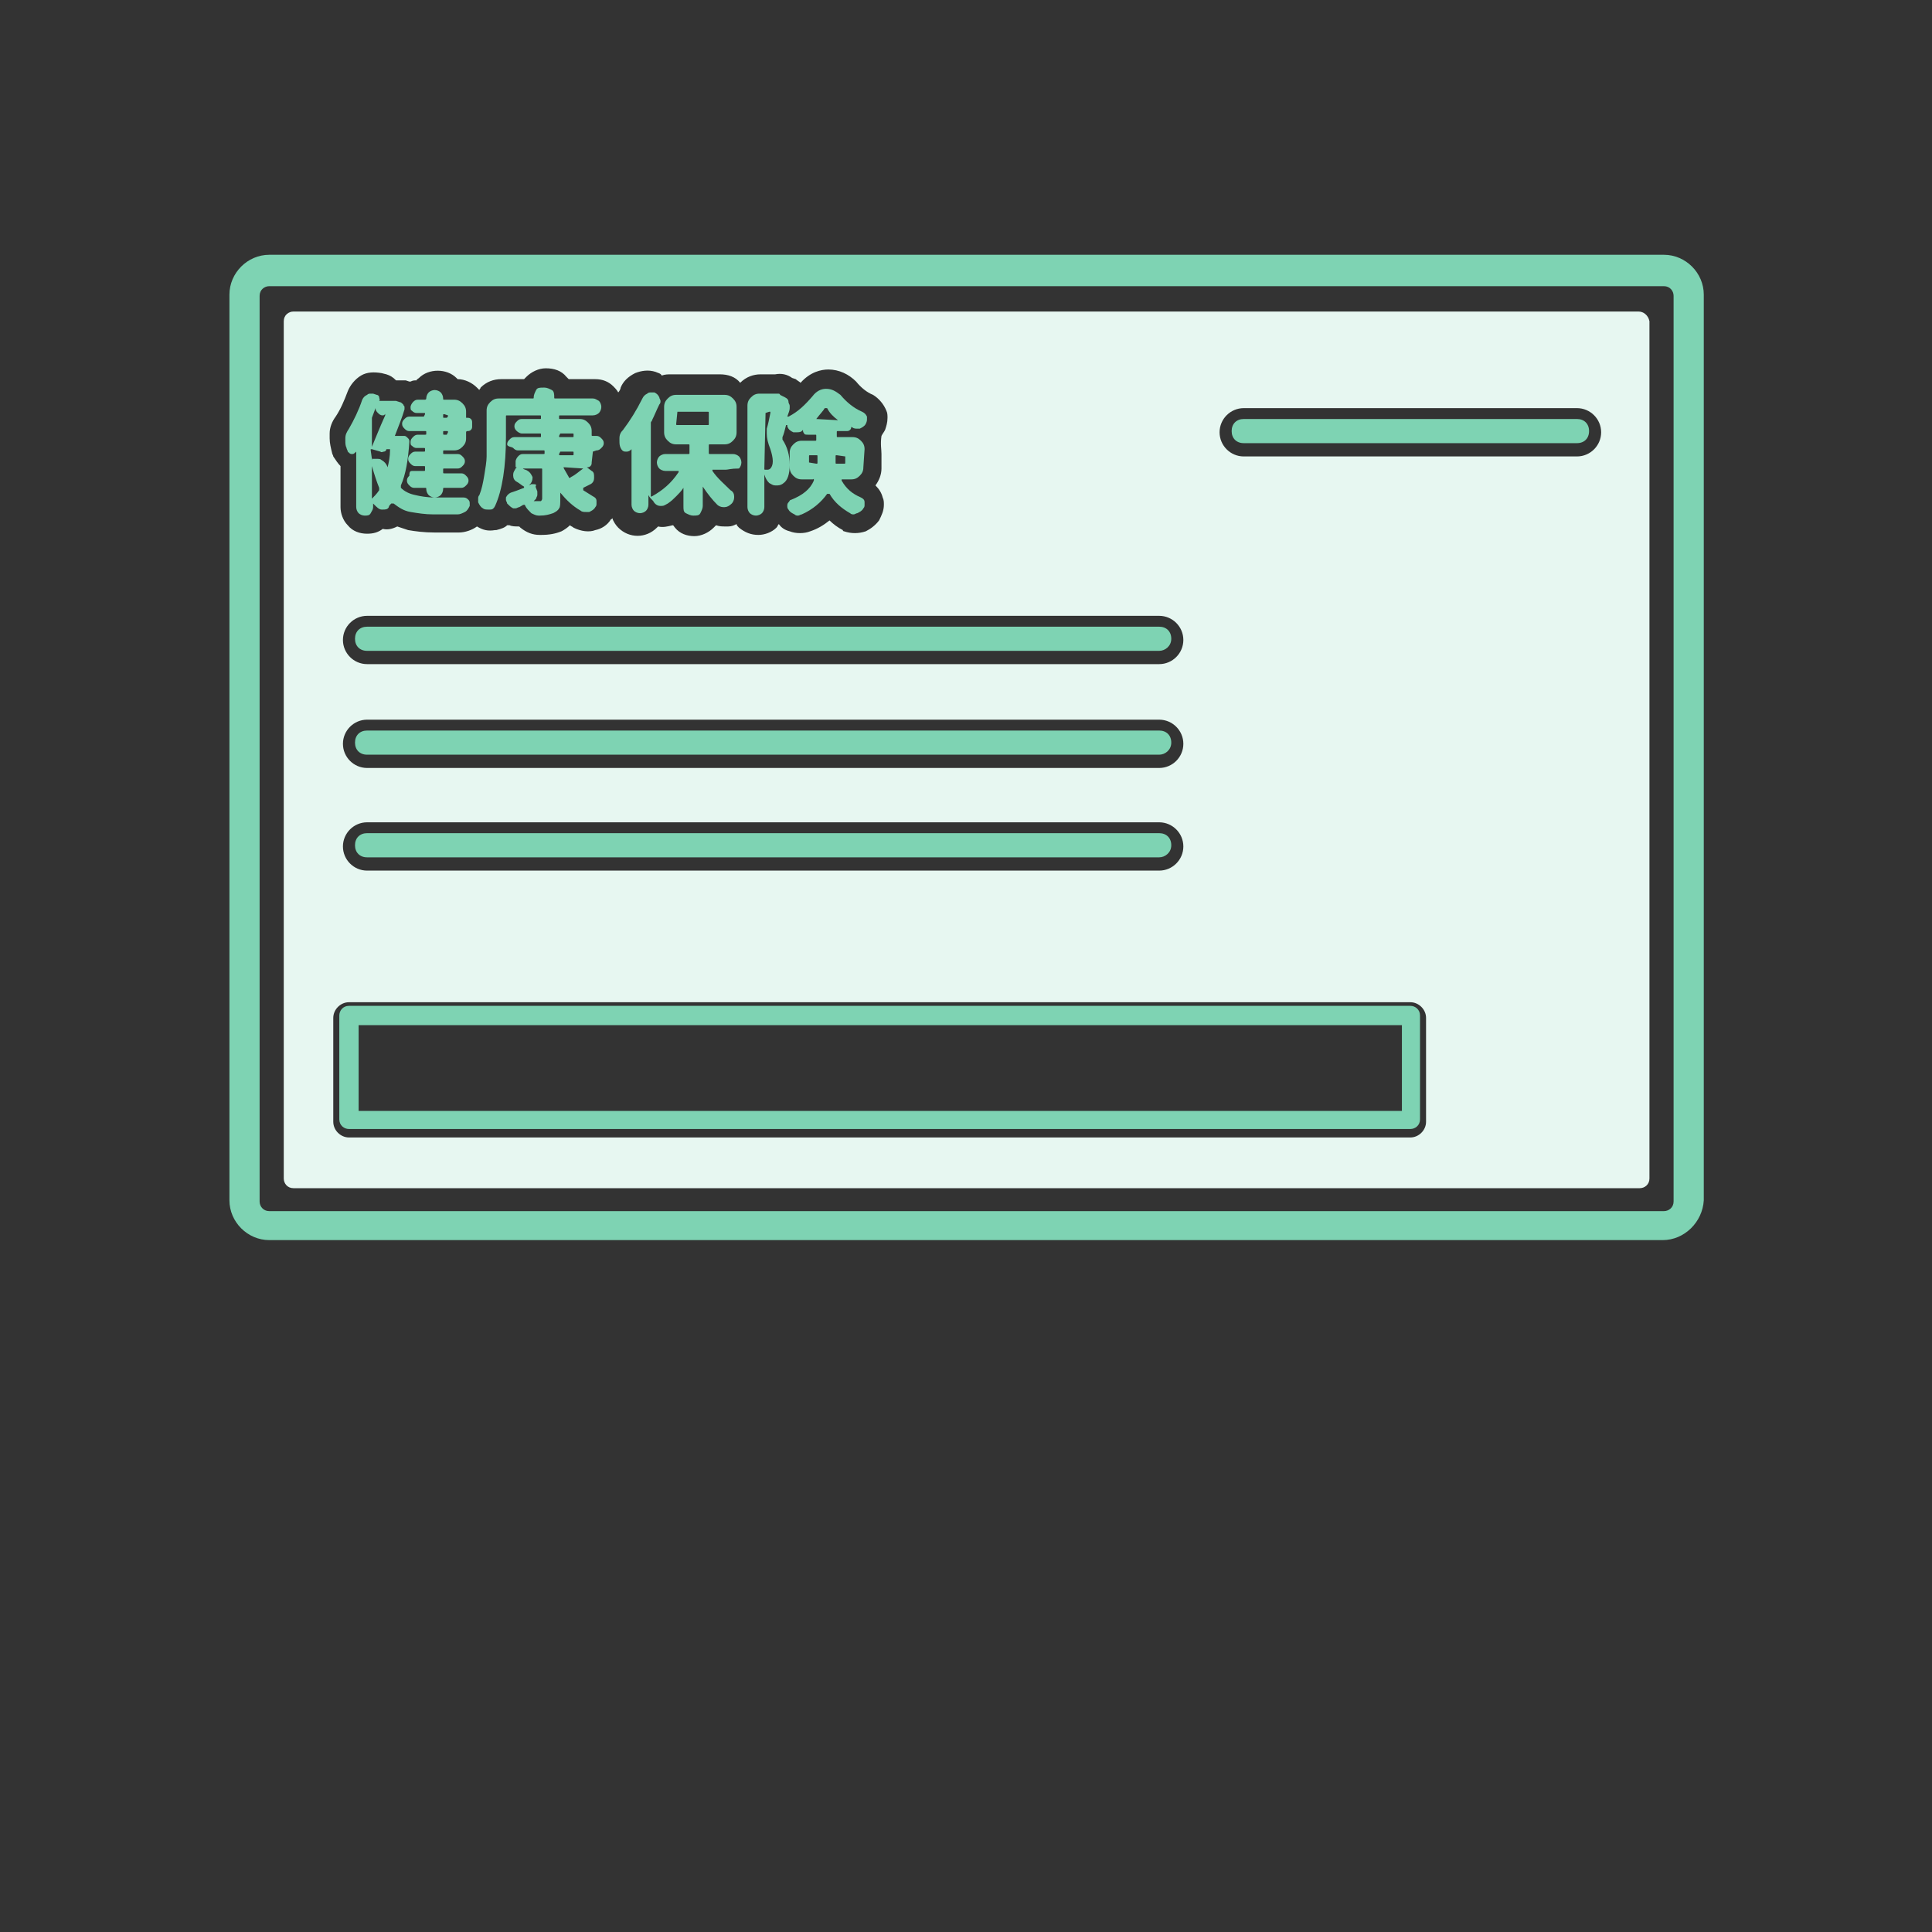
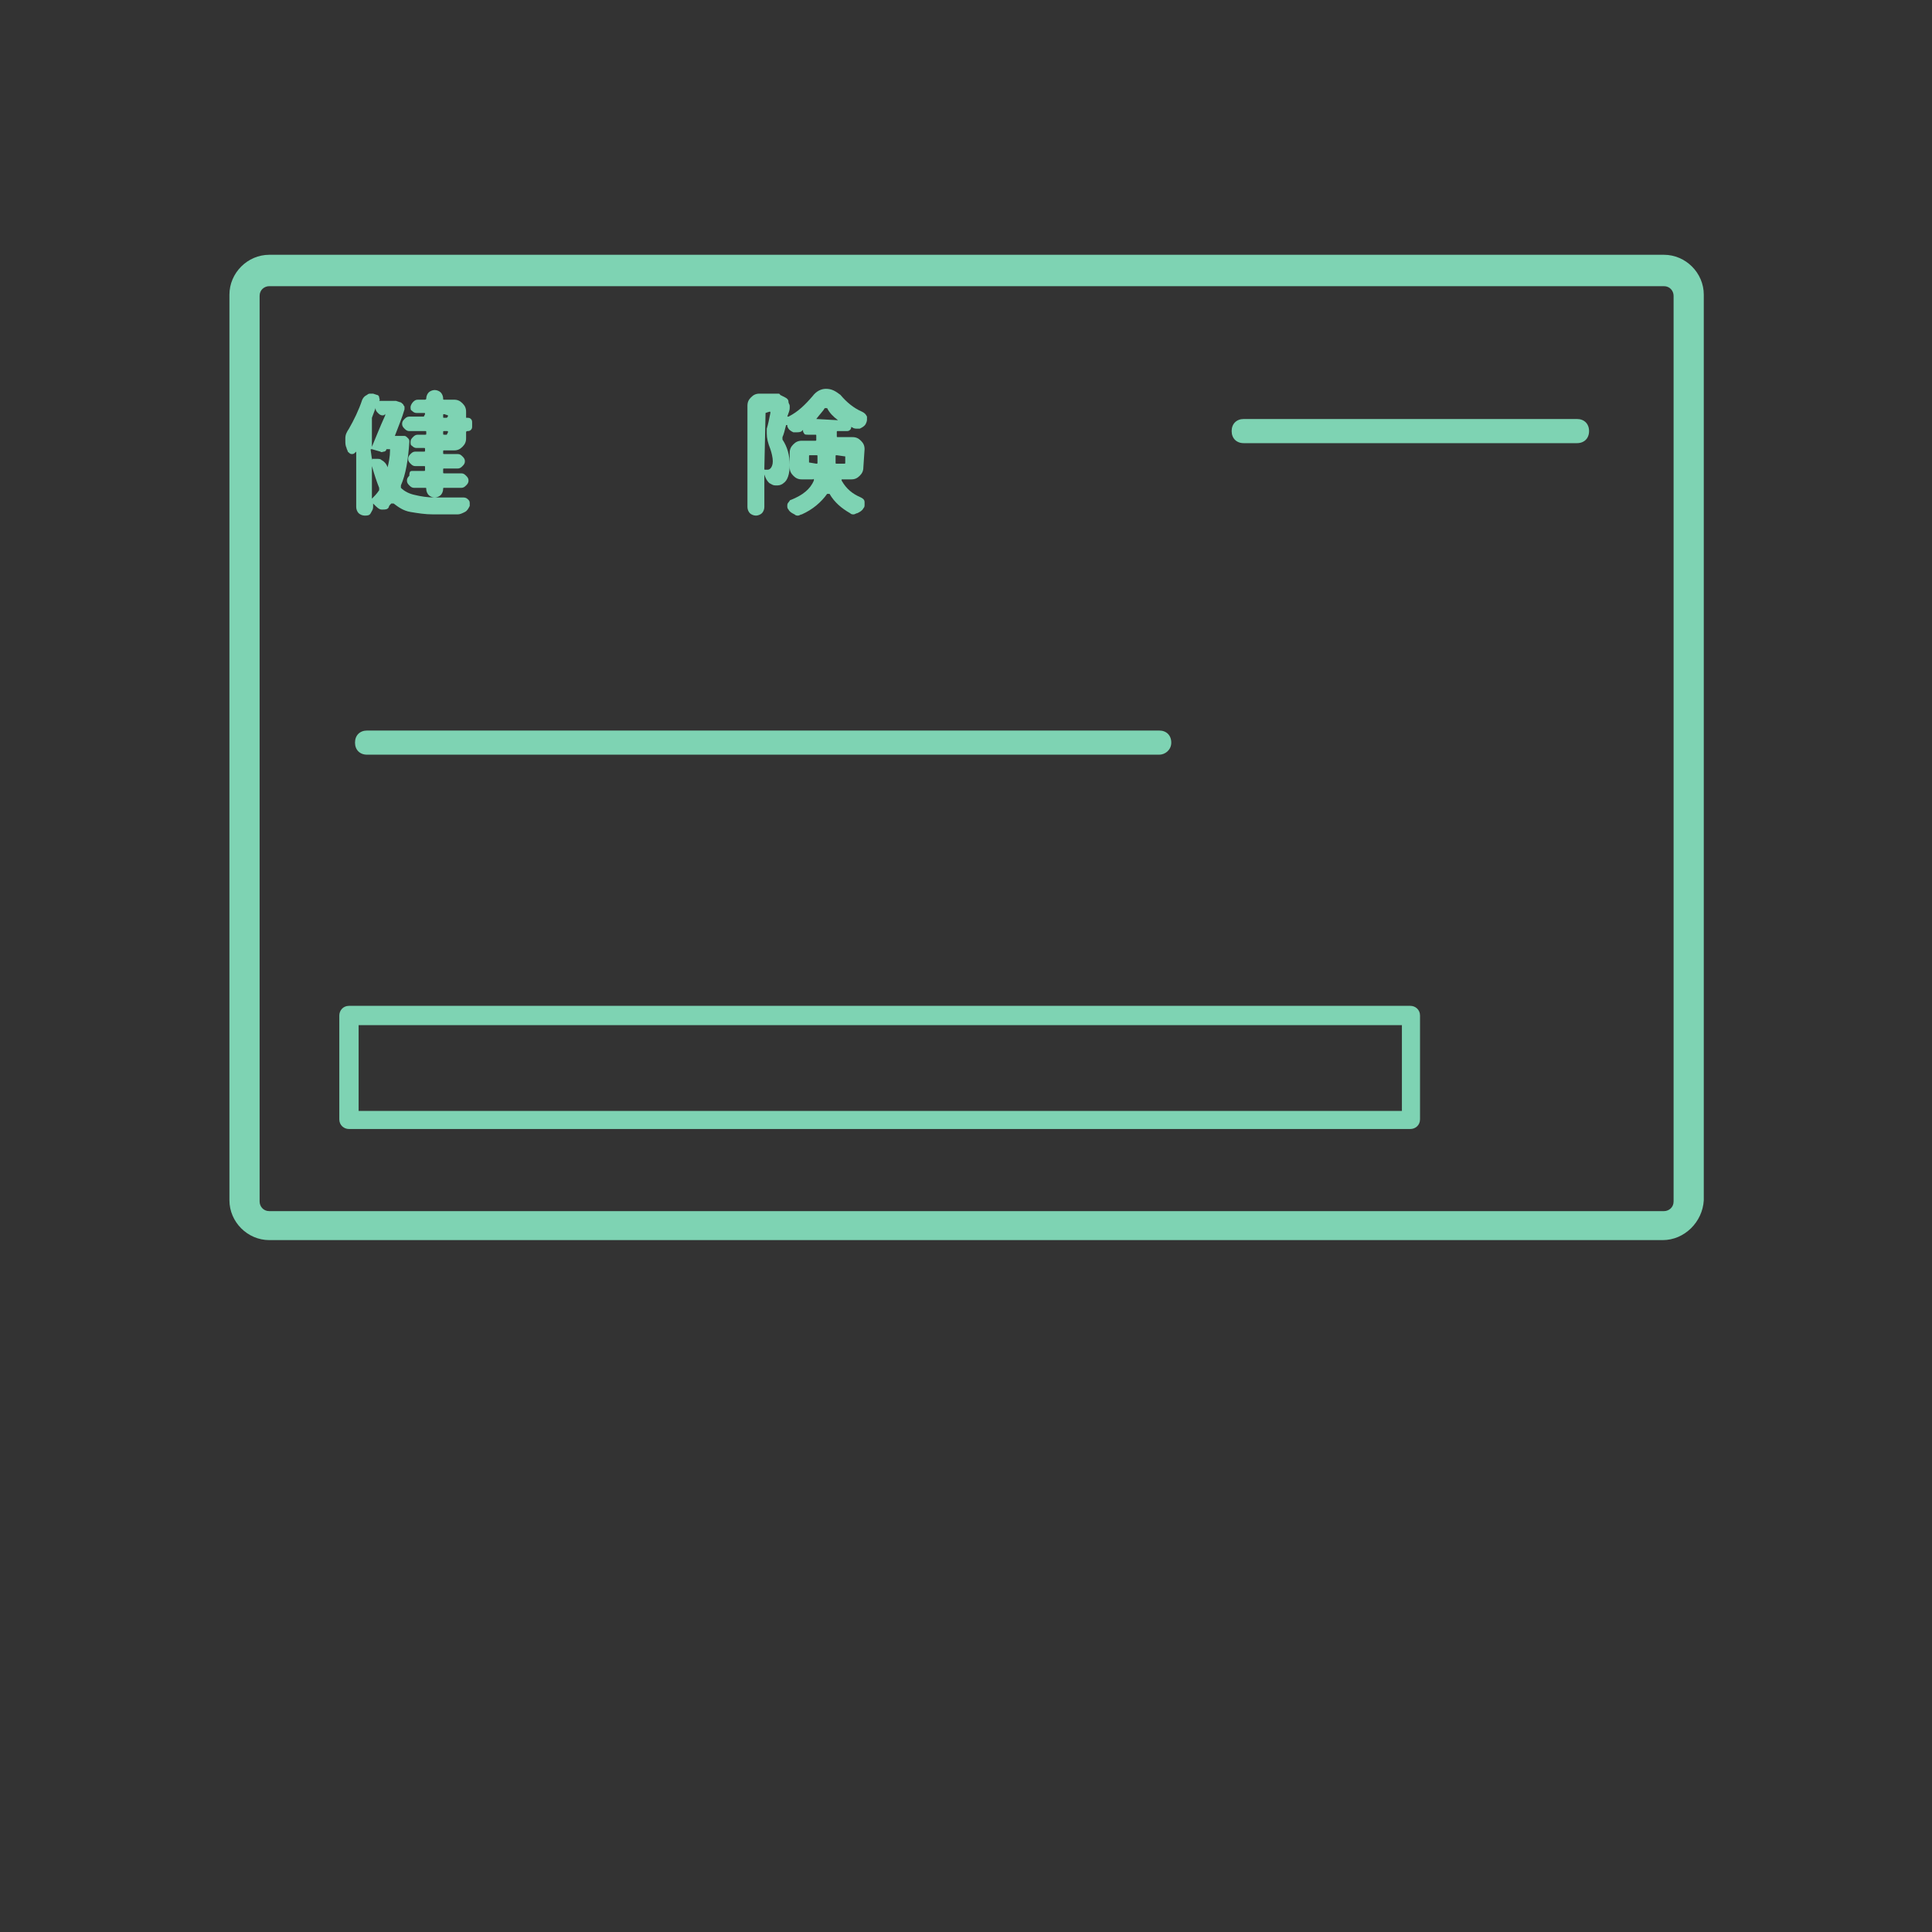
<svg xmlns="http://www.w3.org/2000/svg" version="1.1" id="レイヤー_1" x="0px" y="0px" viewBox="0 0 160 160" style="enable-background:new 0 0 160 160;" xml:space="preserve">
  <rect x="0" y="0" width="160" height="160" fill="#333333" stroke="none" />
  <style type="text/css">
	.st0{fill:#E7F7F1;}
	.st1{fill:#7ED3B3;}
</style>
-   <path class="st0" d="M135.7,25.8H24.3c-0.4,0-0.8,0.3-0.8,0.8v71c0,0.4,0.3,0.8,0.8,0.8h111.5c0.4,0,0.8-0.3,0.8-0.8v-71  C136.5,26.1,136.1,25.8,135.7,25.8z M73,37.6v1.2c0,0.5-0.2,1-0.5,1.4c0.3,0.3,0.5,0.6,0.6,1c0.1,0.2,0.1,0.4,0.1,0.6  c0,0.5-0.2,0.9-0.4,1.3c-0.3,0.4-0.7,0.7-1.1,0.9c-0.6,0.2-1.2,0.2-1.8,0c0,0-0.1,0-0.1-0.1c-0.4-0.2-0.8-0.5-1.1-0.8  c-0.5,0.4-1,0.7-1.6,0.9c-0.5,0.2-1.2,0.2-1.7,0c-0.4-0.1-0.7-0.3-0.9-0.6c-0.1,0.1-0.1,0.2-0.2,0.3c-0.4,0.4-1,0.6-1.5,0.6  c-0.6,0-1.1-0.2-1.6-0.6c-0.1-0.1-0.2-0.2-0.2-0.3c-0.2,0.1-0.4,0.2-0.7,0.2c-0.1,0-0.2,0-0.2,0c-0.3,0-0.5,0-0.8-0.1  c-0.1,0.1-0.1,0.1-0.2,0.2c-0.4,0.4-1,0.7-1.6,0.7c-0.6,0-1.2-0.2-1.6-0.7c-0.1-0.1-0.1-0.2-0.2-0.2c-0.4,0.1-0.8,0.2-1.2,0.1  c0,0-0.1,0.1-0.1,0.1c-0.9,0.9-2.3,0.9-3.2,0c-0.2-0.2-0.4-0.5-0.5-0.8c0,0,0,0.1-0.1,0.1c-0.3,0.5-0.8,0.8-1.3,0.9  c-0.5,0.2-1.2,0.1-1.8-0.2c-0.1-0.1-0.2-0.1-0.3-0.2c-0.2,0.2-0.5,0.4-0.7,0.5c-0.5,0.2-1,0.3-1.7,0.3c0,0-0.1,0-0.1,0  c-0.6,0-1.1-0.2-1.6-0.6c0,0-0.1-0.1-0.1-0.1c-0.3,0-0.6,0-0.8-0.1c-0.1,0-0.1,0-0.2,0c-0.2,0.2-0.5,0.3-0.9,0.4c0,0-0.1,0-0.1,0  c-0.6,0.1-1,0-1.5-0.3c-0.4,0.3-1,0.5-1.5,0.5h-2c-0.9,0-1.6-0.1-2.2-0.2c-0.3-0.1-0.6-0.2-0.9-0.3c-0.4,0.2-0.8,0.3-1.2,0.2  c-0.4,0.3-0.8,0.4-1.3,0.4c-0.6,0-1.2-0.2-1.6-0.7c-0.4-0.4-0.6-1-0.6-1.5v-3.4c-0.2-0.2-0.4-0.5-0.6-0.8c0-0.1-0.1-0.2-0.1-0.3  c-0.1-0.4-0.2-0.8-0.2-1.2c0-0.1,0-0.2,0-0.4c0-0.5,0.2-1,0.5-1.4c0.4-0.6,0.7-1.3,1-2.1c0.2-0.5,0.6-1,1.1-1.3  c0.5-0.3,1.1-0.3,1.7-0.2l0.4,0.1c0.3,0.1,0.5,0.2,0.8,0.5c0.3,0,0.6,0,0.8,0l0.3,0.1c0,0,0.1,0,0.1,0c0.2-0.1,0.3-0.1,0.5-0.1  c0-0.1,0.1-0.1,0.2-0.2c0.8-0.8,2.3-0.8,3.1,0c0,0,0.1,0.1,0.1,0.1c0.6,0,1.2,0.3,1.6,0.7c0.1,0.1,0.1,0.1,0.2,0.2  c0-0.1,0.1-0.1,0.1-0.2c0.5-0.5,1.1-0.7,1.7-0.7h1.9c0.1-0.1,0.1-0.1,0.2-0.2c0.4-0.4,1-0.7,1.6-0.7c0.7,0,1.3,0.2,1.7,0.7  c0.1,0.1,0.1,0.1,0.2,0.2h2.2c0.6,0,1.1,0.2,1.5,0.6c0.1,0.1,0.3,0.3,0.4,0.5c0.1-0.1,0.2-0.3,0.2-0.4c0.2-0.5,0.6-0.9,1.2-1.2  c0.5-0.2,1.1-0.3,1.7-0.1c0.2,0.1,0.4,0.1,0.5,0.3c0.3-0.1,0.5-0.1,0.8-0.1h4c0.7,0,1.3,0.2,1.7,0.7c0,0,0,0,0,0c0,0,0,0,0,0  c0.5-0.5,1.1-0.7,1.7-0.7h1.2c0.5-0.1,1,0,1.4,0.3l0.3,0.1c0.1,0.1,0.3,0.2,0.4,0.3c0.8-0.9,1.7-1.1,2.3-1.1c0.9,0,1.7,0.4,2.3,1  c0.4,0.5,0.9,0.9,1.4,1.1c0.5,0.3,0.9,0.8,1.1,1.3c0.1,0.2,0.1,0.4,0.1,0.6c0,0.4-0.1,0.7-0.2,1c-0.1,0.2-0.2,0.3-0.3,0.5  C72.9,36.8,73,37.2,73,37.6z M118.1,84.3v8.6c0,0.7-0.6,1.3-1.3,1.3H28.9c-0.7,0-1.3-0.6-1.3-1.3v-8.6c0-0.7,0.6-1.3,1.3-1.3h87.9  C117.5,83,118.1,83.6,118.1,84.3z M98,53c0,1.1-0.9,2-2,2H30.4c-1.1,0-2-0.9-2-2s0.9-2,2-2H96C97.1,51,98,51.9,98,53z M98,61.6  c0,1.1-0.9,2-2,2H30.4c-1.1,0-2-0.9-2-2s0.9-2,2-2H96C97.1,59.6,98,60.5,98,61.6z M98,70.1c0,1.1-0.9,2-2,2H30.4c-1.1,0-2-0.9-2-2  c0-1.1,0.9-2,2-2H96C97.1,68.1,98,69,98,70.1z M132.6,35.8c0,1.1-0.9,2-2,2H103c-1.1,0-2-0.9-2-2s0.9-2,2-2h27.6  C131.7,33.8,132.6,34.7,132.6,35.8z" />
  <path class="st1" d="M137.7,102.7H22.3c-1.8,0-3.3-1.5-3.3-3.3v-75c0-1.8,1.5-3.3,3.3-3.3h115.5c1.8,0,3.3,1.5,3.3,3.3v75  C141,101.2,139.5,102.7,137.7,102.7z M22.3,23.7c-0.4,0-0.8,0.3-0.8,0.8v75c0,0.4,0.3,0.8,0.8,0.8h115.5c0.4,0,0.8-0.3,0.8-0.8v-75  c0-0.4-0.3-0.8-0.8-0.8H22.3z" />
  <path class="st1" d="M116.8,93.5H28.9c-0.4,0-0.8-0.3-0.8-0.8v-8.6c0-0.4,0.3-0.8,0.8-0.8h87.9c0.4,0,0.8,0.3,0.8,0.8v8.6  C117.6,93.2,117.2,93.5,116.8,93.5z M29.7,92h86.4v-7.1H29.7V92z" />
-   <path class="st1" d="M96,53.9H30.4c-0.6,0-1-0.4-1-1s0.4-1,1-1H96c0.6,0,1,0.4,1,1S96.5,53.9,96,53.9z" />
  <path class="st1" d="M96,62.5H30.4c-0.6,0-1-0.4-1-1s0.4-1,1-1H96c0.6,0,1,0.4,1,1S96.5,62.5,96,62.5z" />
-   <path class="st1" d="M96,71H30.4c-0.6,0-1-0.4-1-1s0.4-1,1-1H96c0.6,0,1,0.4,1,1S96.5,71,96,71z" />
  <path class="st1" d="M130.6,36.7H103c-0.6,0-1-0.4-1-1s0.4-1,1-1h27.6c0.6,0,1,0.4,1,1S131.2,36.7,130.6,36.7z" />
  <path class="st1" d="M32.7,36.1c0.3,0,0.6,0,0.7,0h0.1c0.1,0,0.2,0.1,0.3,0.2c0.1,0.1,0.1,0.2,0.1,0.3c-0.1,1.5-0.3,2.7-0.7,3.6  c0,0.1,0,0.1,0,0.2c0.3,0.3,0.7,0.5,1.2,0.6c0.4,0.1,1,0.2,1.6,0.2c1,0,1.8,0,2.4,0l0,0c0.2,0,0.3,0.1,0.4,0.2  c0.1,0.1,0.1,0.2,0.1,0.3s0,0.1,0,0.2c-0.1,0.2-0.2,0.4-0.4,0.5s-0.4,0.2-0.6,0.2h-2c-0.7,0-1.3-0.1-1.9-0.2s-1-0.4-1.4-0.7  c-0.1,0-0.1,0-0.2,0c-0.1,0.1-0.2,0.2-0.2,0.3c-0.1,0.2-0.3,0.2-0.5,0.2h-0.1c-0.2,0-0.4-0.2-0.6-0.4l-0.1-0.1l0,0l0,0V42  c0,0.2-0.1,0.3-0.2,0.5s-0.3,0.2-0.5,0.2s-0.4-0.1-0.5-0.2c-0.1-0.1-0.2-0.3-0.2-0.5v-4.6l0,0l0,0c-0.1,0.1-0.2,0.2-0.3,0.2  c0,0,0,0-0.1,0s-0.2-0.1-0.3-0.2c0-0.1-0.1-0.2-0.1-0.3c-0.1-0.2-0.1-0.4-0.1-0.6c0-0.1,0-0.1,0-0.2c0-0.3,0.1-0.5,0.3-0.8  c0.4-0.7,0.8-1.5,1.1-2.4c0.1-0.2,0.2-0.3,0.4-0.4c0.1-0.1,0.2-0.1,0.3-0.1c0.1,0,0.1,0,0.2,0l0.3,0.1c0.1,0,0.2,0.1,0.2,0.2  s0.1,0.2,0,0.3l0,0h1l0,0c0.1,0,0.1,0,0.2,0s0.1,0,0.2,0l0.3,0.1c0.1,0,0.2,0.1,0.3,0.2c0,0.1,0.1,0.1,0.1,0.2c0,0,0,0.1,0,0.2  C33.3,34.6,33,35.3,32.7,36.1C32.6,36.1,32.7,36.1,32.7,36.1z M31.7,34.4c-0.2,0-0.3-0.1-0.4-0.2s-0.2-0.2-0.2-0.4l0,0l0,0  c-0.1,0.3-0.2,0.5-0.3,0.8c0,0.1,0,0.1,0,0.2V37l0,0l0,0c0.3-0.7,0.6-1.5,1.1-2.6c0,0,0,0,0-0.1S31.9,34.4,31.7,34.4L31.7,34.4z   M30.8,38C30.8,38,30.8,38.1,30.8,38C30.8,38.1,30.9,38.1,30.8,38H31c0.1,0,0.2,0,0.2,0c0.2,0,0.3,0,0.4,0.1  c0.2,0.1,0.4,0.3,0.5,0.6l0,0l0,0c0.1-0.4,0.2-0.9,0.2-1.4v-0.1c0,0,0,0-0.1,0h-0.1c0,0,0,0-0.1,0c0,0.1-0.1,0.2-0.2,0.2  s-0.2,0.1-0.3,0l-0.7-0.2c0,0,0,0-0.1,0c0,0,0,0,0,0.1L30.8,38L30.8,38z M30.8,38.6L30.8,38.6L30.8,38.6v2.7l0,0l0,0  c0.2-0.2,0.4-0.4,0.6-0.7c0-0.1,0-0.1,0-0.2C31.2,39.9,31,39.3,30.8,38.6z M35.1,34.5C35.2,34.5,35.2,34.5,35.1,34.5l0.1-0.2  c0-0.1,0-0.1-0.1-0.1h-0.6c-0.2,0-0.3-0.1-0.4-0.2C34,34,34,33.8,34,33.7s0.1-0.3,0.2-0.4c0.1-0.1,0.2-0.2,0.4-0.2h0.6  c0,0,0.1,0,0.1-0.1c0-0.2,0.1-0.4,0.2-0.5c0.1-0.1,0.3-0.2,0.5-0.2l0,0c0.2,0,0.4,0.1,0.5,0.2c0.1,0.1,0.2,0.3,0.2,0.5  c0,0.1,0,0.1,0.1,0.1h0.8c0.3,0,0.5,0.1,0.7,0.3s0.3,0.4,0.3,0.7v0.5c0,0,0,0,0.1,0s0.2,0,0.3,0.1s0.1,0.2,0.1,0.3v0.3  c0,0.1,0,0.2-0.1,0.3s-0.2,0.1-0.3,0.1c0,0-0.1,0-0.1,0.1v0.5c0,0.3-0.1,0.5-0.3,0.7s-0.4,0.3-0.7,0.3h-0.8c-0.1,0-0.1,0-0.1,0.1  v0.1c0,0.1,0,0.1,0.1,0.1h1.1c0.2,0,0.3,0.1,0.4,0.2c0.1,0.1,0.2,0.2,0.2,0.4s-0.1,0.3-0.2,0.4c-0.1,0.1-0.2,0.2-0.4,0.2h-1.1  c-0.1,0-0.1,0-0.1,0.1v0.2c0,0.1,0,0.1,0.1,0.1h1.4c0.2,0,0.3,0.1,0.4,0.2c0.1,0.1,0.2,0.2,0.2,0.4s-0.1,0.3-0.2,0.4  c-0.1,0.1-0.2,0.2-0.4,0.2h-1.4c-0.1,0-0.1,0-0.1,0.1l0,0c0,0.2-0.1,0.4-0.2,0.5c-0.1,0.1-0.3,0.2-0.5,0.2s-0.4-0.1-0.5-0.2  c-0.1-0.1-0.2-0.3-0.2-0.5l0,0c0-0.1,0-0.1-0.1-0.1h-0.9c-0.2,0-0.3-0.1-0.4-0.2c-0.1-0.1-0.2-0.2-0.2-0.4s0.1-0.3,0.2-0.4  c0-0.4,0.1-0.4,0.3-0.4h0.9c0.1,0,0.1,0,0.1-0.1v-0.2c0-0.1,0-0.1-0.1-0.1h-0.7c-0.2,0-0.3-0.1-0.4-0.2c-0.1-0.1-0.2-0.2-0.2-0.4  s0.1-0.3,0.2-0.4c0.1-0.1,0.2-0.2,0.4-0.2h0.7c0.1,0,0.1,0,0.1-0.1v-0.1c0-0.1,0-0.1-0.1-0.1h-0.6c-0.2,0-0.3-0.1-0.4-0.2  c-0.1,0-0.1-0.2-0.1-0.3c0-0.2,0.1-0.3,0.2-0.4c0.1-0.1,0.2-0.2,0.4-0.2h0.6c0.1,0,0.1,0,0.1-0.1v-0.1c0-0.1,0-0.1-0.1-0.1h-1.3  c-0.2,0-0.3-0.1-0.4-0.2c-0.1-0.1-0.2-0.2-0.2-0.4s0.1-0.3,0.2-0.4c0.1-0.1,0.2-0.2,0.4-0.2C33.9,34.5,35.1,34.5,35.1,34.5z   M37.1,34.4C37.1,34.3,37.1,34.3,37.1,34.4l-0.3-0.1c-0.1,0-0.1,0-0.1,0.1v0.1c0,0.1,0,0.1,0.1,0.1H37  C37.1,34.5,37.1,34.5,37.1,34.4L37.1,34.4z M37,36C37.1,36,37.1,36,37,36l0.1-0.2c0-0.1,0-0.1-0.1-0.1h-0.2c-0.1,0-0.1,0-0.1,0.1  v0.1c0,0.1,0,0.1,0.1,0.1H37z" />
-   <path class="st1" d="M49.1,37.4C49,37.4,49,37.4,49.1,37.4L49,38.3c0,0.1,0,0.2-0.1,0.3s-0.2,0.1-0.3,0.1l0,0l0,0L49,39  c0.2,0.1,0.2,0.3,0.2,0.5c0,0,0,0,0,0.1c0,0.2-0.1,0.4-0.3,0.5s-0.4,0.2-0.6,0.3c0,0,0,0,0,0.1s0,0,0,0.1c0.3,0.2,0.5,0.3,0.8,0.5  c0.2,0.1,0.3,0.2,0.3,0.4c0,0.1,0,0.1,0,0.2c0,0.1,0,0.2-0.1,0.3c-0.1,0.2-0.3,0.3-0.5,0.4c-0.1,0-0.2,0-0.3,0s-0.3,0-0.4-0.1  c-0.7-0.4-1.2-0.9-1.7-1.5l0,0l0,0v0.5c0,0.4,0,0.7-0.1,0.8c-0.1,0.2-0.3,0.3-0.5,0.4c-0.3,0.1-0.6,0.2-1.1,0.2c0,0,0,0-0.1,0  c-0.2,0-0.4-0.1-0.6-0.2c-0.2-0.2-0.4-0.4-0.5-0.6c0-0.1-0.1-0.1-0.1-0.1c-0.1,0-0.2,0.1-0.4,0.2c-0.1,0-0.2,0.1-0.3,0.1  s-0.2,0-0.2,0c-0.2-0.1-0.3-0.2-0.5-0.4c0-0.1-0.1-0.2-0.1-0.3s0-0.1,0-0.2c0.1-0.2,0.2-0.3,0.4-0.4c0.3-0.1,0.6-0.2,1.1-0.4l0,0  c0,0,0,0,0-0.1c-0.2-0.1-0.4-0.3-0.6-0.4c-0.2-0.1-0.3-0.3-0.3-0.5v-0.1c0-0.2,0.1-0.3,0.2-0.5l0.1-0.1l0,0c-0.1,0-0.1,0-0.1-0.1  v-0.4c0-0.1,0.1-0.3,0.2-0.4c0.1-0.1,0.2-0.2,0.4-0.2H45c0.1,0,0.1,0,0.1-0.1v-0.1c0-0.1,0-0.1-0.1-0.1h-2.1c-0.2,0-0.3-0.1-0.4-0.2  S42,37,42,36.8s0.1-0.3,0.2-0.4s0.2-0.2,0.4-0.2h2.1c0.1,0,0.1,0,0.1-0.1V36c0-0.1,0-0.1-0.1-0.1h-1.5c-0.1,0-0.3-0.1-0.4-0.2  c-0.1-0.1-0.2-0.2-0.2-0.4s0.1-0.3,0.2-0.4c0.1-0.1,0.2-0.2,0.4-0.2h1.5c0.1,0,0.1,0,0.1-0.1v-0.1c0-0.1,0-0.1-0.1-0.1H42  c-0.1,0-0.1,0-0.1,0.1v1.7c0,2.4-0.3,4.4-0.9,5.7c-0.1,0.2-0.2,0.3-0.4,0.3c-0.1,0-0.1,0-0.2,0c-0.1,0-0.3,0-0.4-0.1  c-0.2-0.1-0.3-0.3-0.4-0.5c0-0.1,0-0.2,0-0.3s0-0.2,0.1-0.3c0.2-0.5,0.3-1,0.4-1.6c0.1-0.6,0.2-1.2,0.2-1.6c0-0.5,0-1,0-1.6V34  c0-0.3,0.1-0.5,0.3-0.7S41,33,41.3,33h2.8c0.1,0,0.1,0,0.1-0.1c0-0.2,0.1-0.4,0.2-0.6s0.3-0.2,0.6-0.2h0.1c0.2,0,0.4,0.1,0.6,0.2  s0.2,0.4,0.2,0.6c0,0.1,0,0.1,0.1,0.1h3.1c0.2,0,0.3,0.1,0.5,0.2c0.1,0.1,0.2,0.3,0.2,0.5s-0.1,0.4-0.2,0.5  c-0.1,0.1-0.3,0.2-0.5,0.2h-2.7c-0.1,0-0.1,0-0.1,0.1v0.1c0,0.1,0,0.1,0.1,0.1H48c0.3,0,0.5,0.1,0.7,0.3s0.3,0.4,0.3,0.7V36  c0,0.1,0,0.1,0.1,0.1h0.3c0.2,0,0.3,0.1,0.4,0.2c0.1,0.1,0.2,0.2,0.2,0.4s-0.1,0.3-0.2,0.4c-0.1,0.1-0.2,0.2-0.4,0.2L49.1,37.4  L49.1,37.4z M44.5,40.7c0,0.1,0,0.2,0,0.3s-0.1,0.2-0.1,0.3c-0.1,0.1-0.1,0.1-0.2,0.2l0,0c0.1,0,0.1,0,0.2,0c0.1,0,0.1,0,0.2,0  c0.1,0,0.2,0,0.2,0s0.1-0.1,0.1-0.2v-2.4c0-0.1,0-0.1-0.1-0.1h-1.5l0,0l0,0c0.1,0.1,0.3,0.1,0.4,0.2c0.2,0.1,0.3,0.3,0.4,0.5v0.1  c0,0.2-0.1,0.4-0.2,0.5l-0.1,0.1l0,0l0,0l0.2-0.1c0.1,0,0.1,0,0.2,0c0.1,0,0.2,0,0.2,0.1C44.3,40.3,44.4,40.4,44.5,40.7L44.5,40.7z   M46.4,35.9C46.3,35.9,46.3,35.9,46.4,35.9l-0.1,0.2c0,0.1,0,0.1,0.1,0.1h1c0.1,0,0.1,0,0.1-0.1V36c0-0.1,0-0.1-0.1-0.1H46.4z   M46.4,37.4C46.3,37.4,46.3,37.4,46.4,37.4l-0.1,0.2c0,0.1,0,0.1,0.1,0.1h1c0.1,0,0.1,0,0.1-0.1v-0.1c0-0.1,0-0.1-0.1-0.1H46.4z   M48.3,38.8L48.3,38.8C48.3,38.7,48.3,38.7,48.3,38.8l-1.5-0.1c0,0,0,0-0.1,0s0,0,0,0.1c0.1,0.2,0.3,0.5,0.4,0.7  c0,0.1,0.1,0.1,0.2,0C47.7,39.3,48,39,48.3,38.8z" />
-   <path class="st1" d="M60.1,38.9H59l0,0c0,0,0,0,0,0.1c0.4,0.6,1,1.1,1.5,1.6c0.2,0.1,0.3,0.3,0.3,0.5v0.1c0,0.2-0.1,0.4-0.2,0.5  C60.4,41.9,60.2,42,60,42h-0.1c-0.2,0-0.4-0.1-0.5-0.2c-0.4-0.4-0.8-0.9-1.2-1.5l0,0l0,0v1.6c0,0.2-0.1,0.4-0.2,0.6  s-0.3,0.2-0.6,0.2c-0.2,0-0.4-0.1-0.6-0.2s-0.2-0.3-0.2-0.6v-1.5l0,0l0,0c-0.2,0.3-0.4,0.5-0.6,0.7c-0.2,0.2-0.4,0.4-0.7,0.6  c-0.2,0.1-0.3,0.2-0.5,0.2h-0.1c-0.3,0-0.5-0.2-0.6-0.4c-0.2-0.2-0.3-0.3-0.4-0.5l0,0l0,0v0.8c0,0.2-0.1,0.4-0.2,0.5  c-0.1,0.1-0.3,0.2-0.5,0.2s-0.4-0.1-0.5-0.2c-0.1-0.1-0.2-0.3-0.2-0.5v-4.6l0,0l0,0c-0.1,0.1-0.2,0.2-0.4,0.2h-0.1  c-0.2,0-0.3-0.1-0.4-0.3l0,0c-0.1-0.2-0.1-0.4-0.1-0.6c0,0,0-0.1,0-0.2c0-0.3,0.1-0.5,0.3-0.7c0.6-0.8,1.1-1.6,1.6-2.6  c0.1-0.2,0.2-0.3,0.4-0.4c0.1-0.1,0.2-0.1,0.3-0.1s0.2,0,0.3,0c0.2,0.1,0.3,0.2,0.4,0.4c0,0.1,0.1,0.2,0.1,0.3s0,0.2-0.1,0.3  c-0.2,0.4-0.4,0.9-0.6,1.3c0,0.1-0.1,0.1-0.1,0.2v6c0,0,0,0,0,0.1s0,0,0.1,0c0.9-0.5,1.6-1.1,2.2-2c0,0,0,0,0-0.1l0,0h-1.1  c-0.2,0-0.4-0.1-0.5-0.2c-0.1-0.1-0.2-0.3-0.2-0.5s0.1-0.4,0.2-0.5c0.1-0.1,0.3-0.2,0.5-0.2H57c0.1,0,0.1,0,0.1-0.1v-0.6  c0-0.1,0-0.1-0.1-0.1h-1c-0.3,0-0.5-0.1-0.7-0.3S55,36.1,55,35.8v-2.1c0-0.3,0.1-0.5,0.3-0.7s0.4-0.3,0.7-0.3h4  c0.3,0,0.5,0.1,0.7,0.3s0.3,0.4,0.3,0.7v2.1c0,0.3-0.1,0.5-0.3,0.7s-0.4,0.3-0.7,0.3h-1.2c-0.1,0-0.1,0-0.1,0.1v0.6  c0,0.1,0,0.1,0.1,0.1h1.9c0.2,0,0.4,0.1,0.5,0.2c0.1,0.1,0.2,0.3,0.2,0.5s-0.1,0.4-0.2,0.5C60.5,38.8,60.3,38.9,60.1,38.9z   M56.1,34.1C56,34.1,56,34.1,56.1,34.1l-0.1,1c0,0.1,0,0.1,0.1,0.1h2.5c0.1,0,0.1,0,0.1-0.1v-0.9c0-0.1,0-0.1-0.1-0.1H56.1z" />
  <path class="st1" d="M71.5,38.7c0,0.3-0.1,0.5-0.3,0.7c-0.2,0.2-0.4,0.3-0.7,0.3h-0.8l0,0c0,0,0,0,0,0.1c0.4,0.7,0.9,1.1,1.6,1.4  c0.2,0.1,0.3,0.2,0.3,0.4c0,0.1,0,0.1,0,0.2c0,0.1,0,0.2-0.1,0.3c-0.1,0.2-0.3,0.3-0.5,0.4c-0.1,0-0.2,0.1-0.3,0.1  c-0.1,0-0.2,0-0.3-0.1c-0.7-0.4-1.3-0.9-1.7-1.6c0,0,0,0-0.1,0c0,0,0,0-0.1,0c-0.5,0.7-1.2,1.3-2.1,1.7c-0.1,0-0.2,0.1-0.3,0.1  s-0.2,0-0.3-0.1c-0.2-0.1-0.4-0.2-0.5-0.4c-0.1-0.1-0.1-0.2-0.1-0.3s0-0.2,0.1-0.3s0.1-0.2,0.2-0.2c1-0.4,1.6-0.9,1.9-1.6  c0,0,0,0,0-0.1s0,0-0.1,0h-0.9c-0.3,0-0.5-0.1-0.7-0.3s-0.3-0.4-0.3-0.7v-1.2c0-0.3,0.1-0.5,0.3-0.7c0.2-0.2,0.4-0.3,0.7-0.3h1.1  c0.1,0,0.1,0,0.1-0.1v-0.3c0-0.1,0-0.1-0.1-0.1h-0.6c-0.1,0-0.3,0-0.3-0.1c-0.1-0.1-0.1-0.2-0.1-0.3l0,0l0,0l-0.1,0.1  c-0.1,0.1-0.3,0.1-0.4,0.1s-0.2,0-0.3,0c-0.2-0.1-0.4-0.2-0.5-0.5c0,0,0,0,0-0.1c0,0,0,0-0.1,0s0,0,0,0c-0.1,0.4-0.2,0.8-0.3,1  c0,0.1,0,0.1,0,0.2c0.4,0.6,0.6,1.3,0.6,2.1s-0.2,1.3-0.5,1.5c-0.1,0.1-0.3,0.2-0.5,0.2c-0.1,0-0.1,0-0.2,0c-0.2,0-0.3-0.1-0.5-0.2  c-0.2-0.2-0.3-0.4-0.4-0.7l0,0l0,0V42c0,0.2-0.1,0.4-0.2,0.5c-0.1,0.1-0.3,0.2-0.5,0.2s-0.4-0.1-0.5-0.2c-0.1-0.1-0.2-0.3-0.2-0.5  v-8.4c0-0.3,0.1-0.5,0.3-0.7s0.4-0.3,0.7-0.3h1.4l0,0h0.1c0.1,0,0.2,0,0.2,0.1l0.4,0.2c0.2,0.1,0.3,0.2,0.3,0.4  c0,0.1,0.1,0.2,0.1,0.3s0,0.1,0,0.2c0,0.2-0.1,0.4-0.2,0.7l0,0c0,0,0,0,0.1,0c0.8-0.4,1.4-1,2-1.7c0.3-0.4,0.7-0.6,1.1-0.6  c0.5,0,0.8,0.2,1.2,0.5c0.5,0.6,1.1,1.1,1.8,1.4c0.2,0.1,0.3,0.2,0.4,0.4c0,0.1,0,0.1,0,0.2c0,0.1,0,0.2-0.1,0.4s-0.3,0.3-0.5,0.4  c-0.1,0-0.2,0-0.2,0c-0.1,0-0.3,0-0.4-0.1c0,0-0.1,0-0.1-0.1l0,0l0,0c0,0.1,0,0.2-0.1,0.3s-0.2,0.1-0.3,0.1h-0.7  c-0.1,0-0.1,0-0.1,0.1v0.3c0,0.1,0,0.1,0.1,0.1h1.2c0.3,0,0.5,0.1,0.7,0.3s0.3,0.4,0.3,0.7L71.5,38.7L71.5,38.7z M63.4,34.2  C63.3,34.2,63.3,34.2,63.4,34.2l-0.1,4.6c0,0.1,0,0.1,0.1,0.1h0.1c0.1,0,0.2,0,0.3-0.1s0.2-0.3,0.2-0.6s-0.1-0.7-0.2-1  c-0.2-0.5-0.3-0.9-0.3-1.3c0-0.1,0-0.3,0-0.4c0.1-0.3,0.2-0.8,0.3-1.3c0,0,0,0,0-0.1c0,0,0,0-0.1,0L63.4,34.2L63.4,34.2z M67,38.3  C67,38.4,67,38.4,67,38.3l0.6,0.1c0.1,0,0.1,0,0.1-0.1l0,0v-0.5c0-0.1,0-0.1-0.1-0.1h-0.5c-0.1,0-0.1,0-0.1,0.1V38.3z M67.6,34.7  L67.6,34.7C67.6,34.7,67.6,34.8,67.6,34.7l1.8,0.1l0,0l0,0c-0.4-0.3-0.7-0.6-0.9-1c0,0,0,0-0.1,0s0,0-0.1,0  C68.2,34,67.9,34.3,67.6,34.7z M70,37.8C70,37.7,70,37.7,70,37.8l-0.7-0.1c-0.1,0-0.1,0-0.1,0.1v0.5c0,0.1,0,0.1,0.1,0.1h0.6  c0.1,0,0.1,0,0.1-0.1V37.8z" />
</svg>